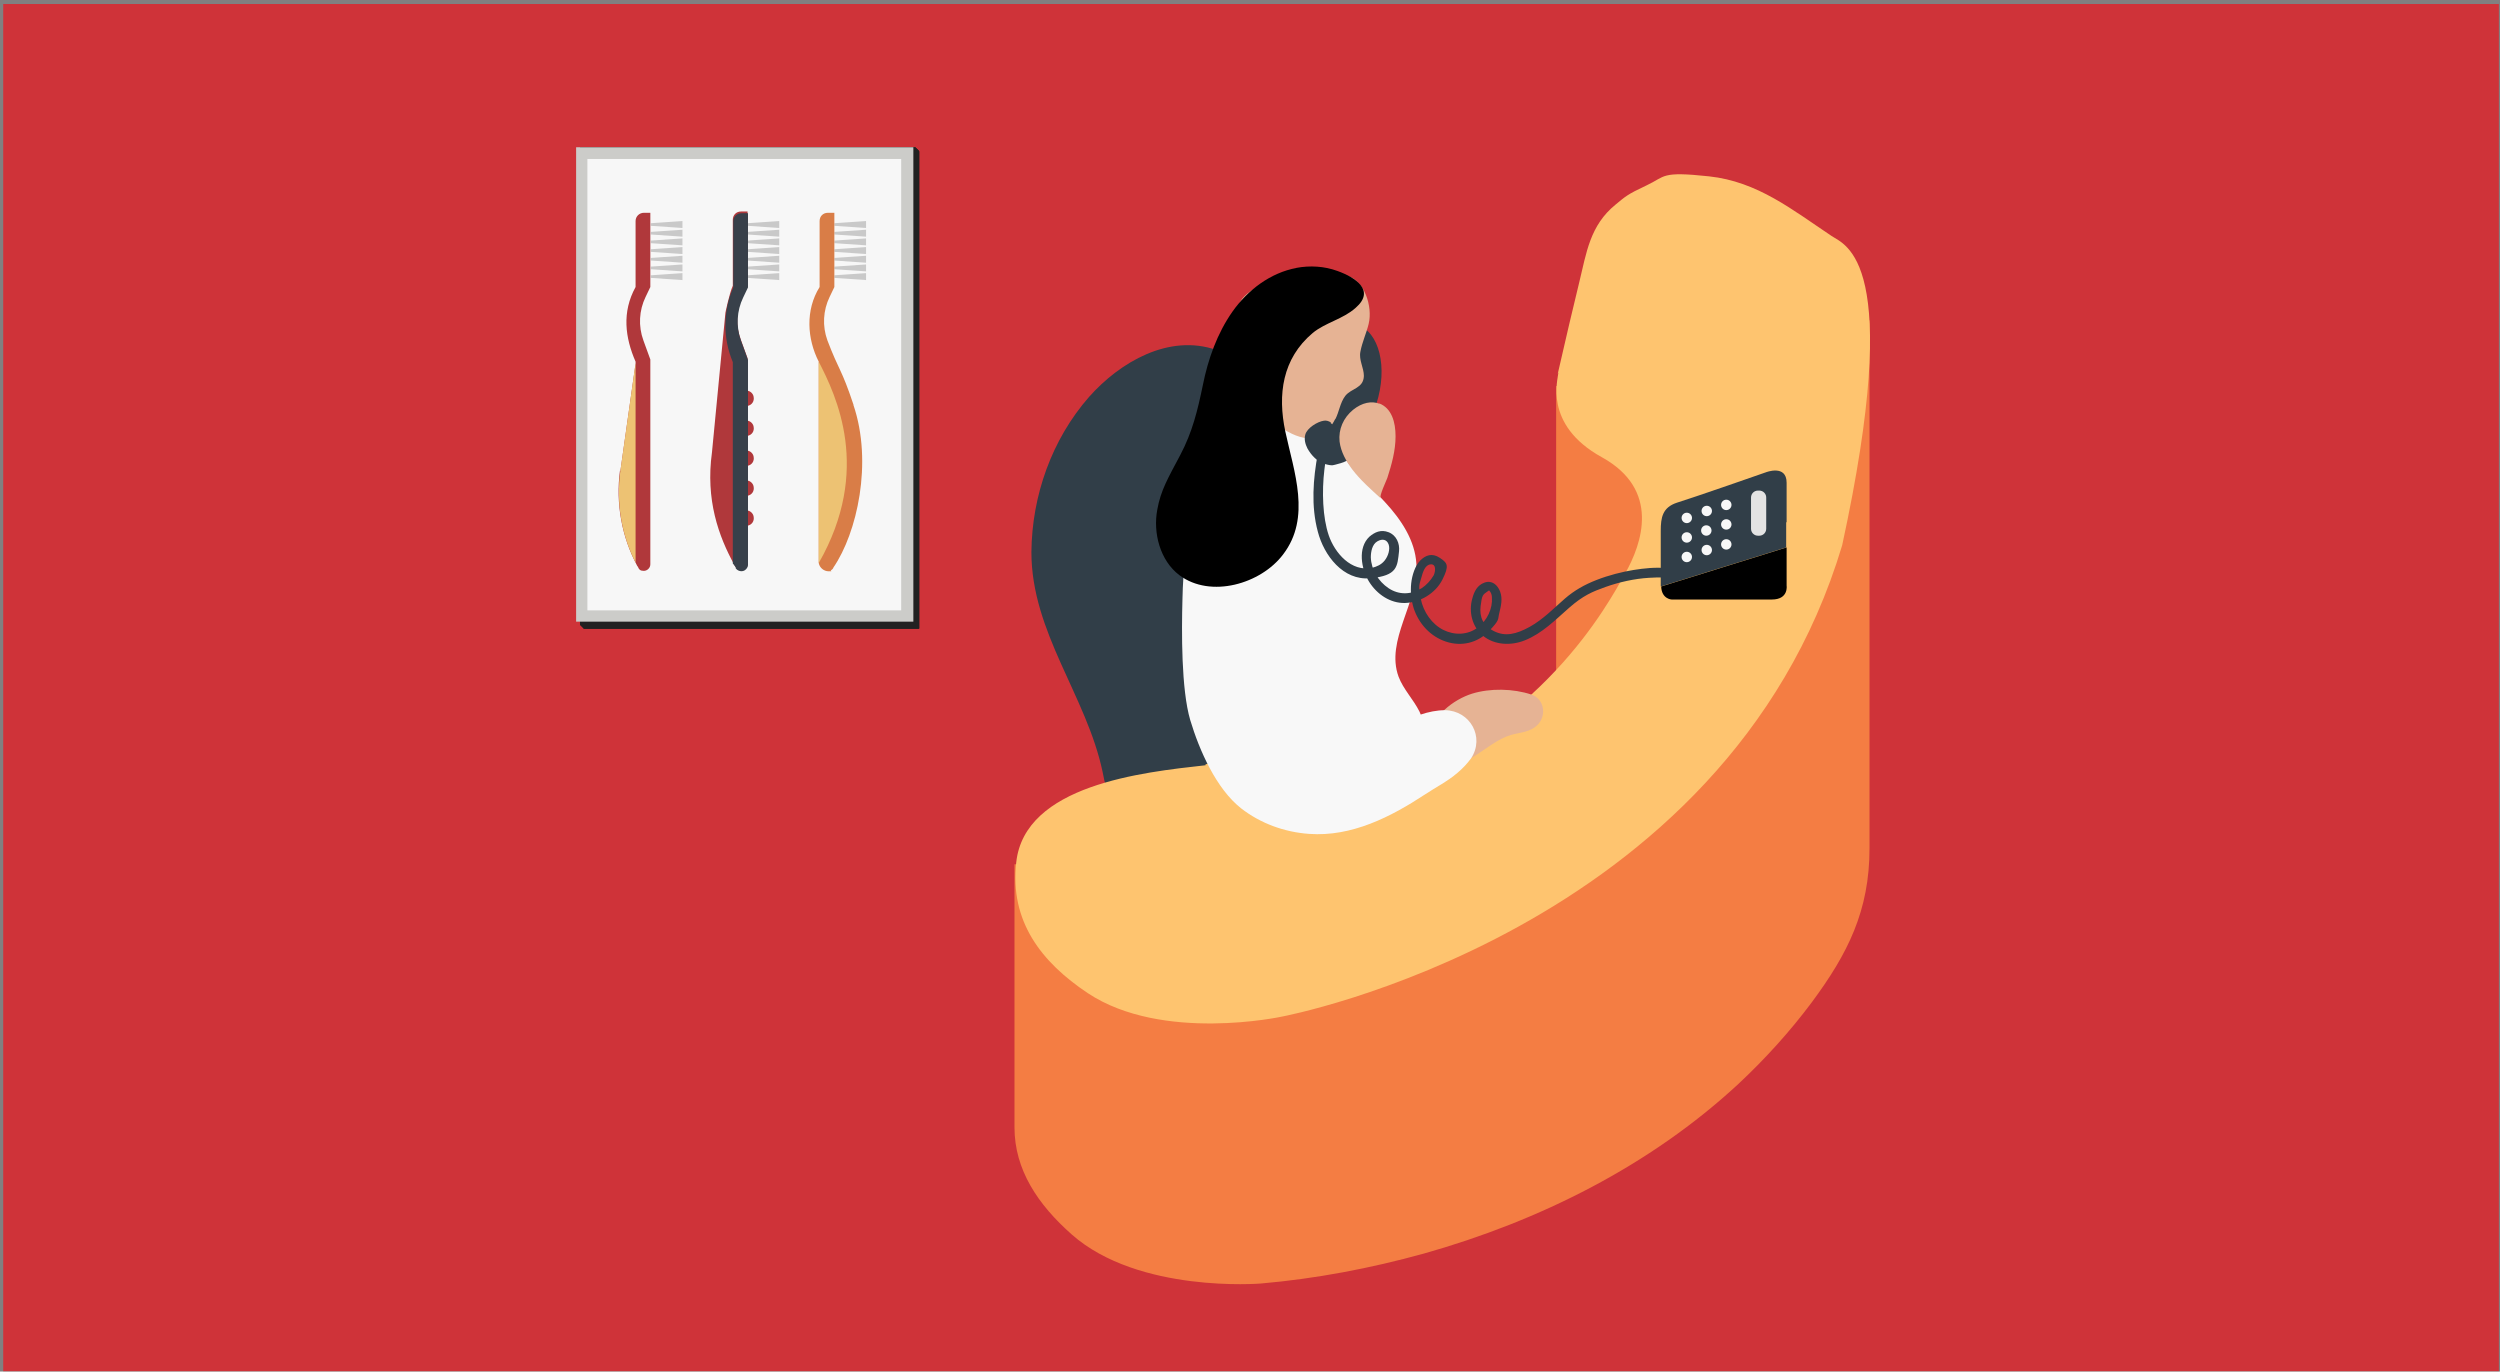
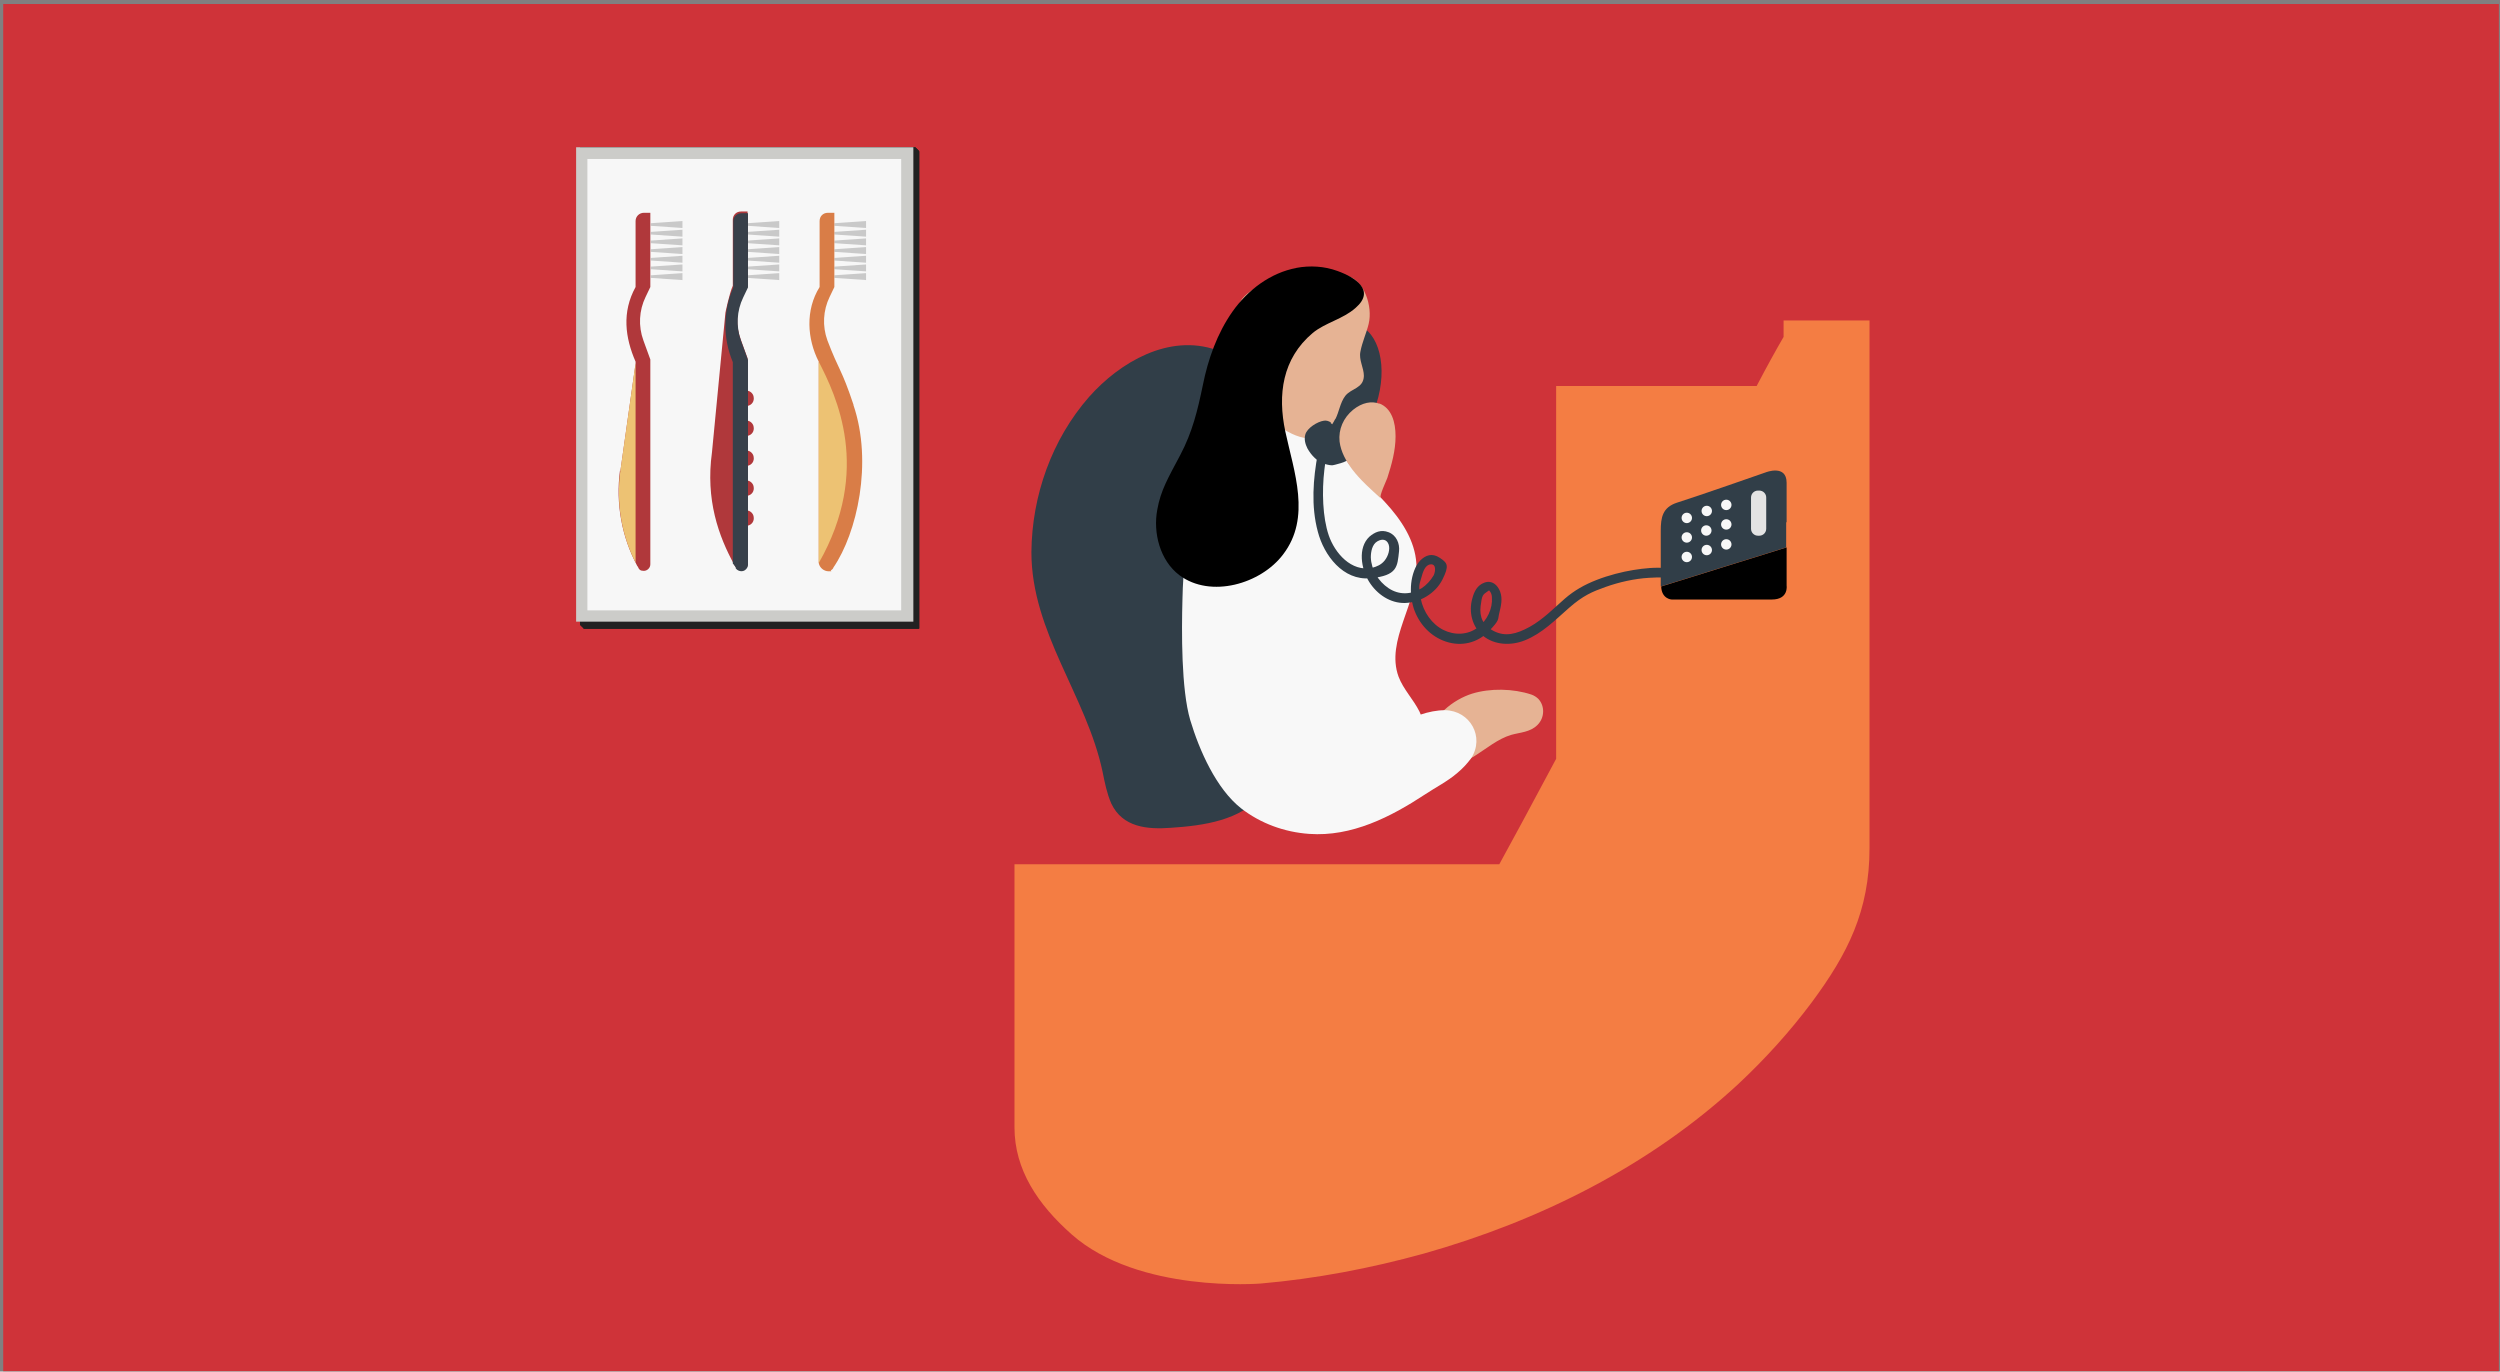
<svg xmlns="http://www.w3.org/2000/svg" width="576" height="316" viewBox="0 0 576 316" fill="none">
  <rect x="0" y="0" width="576" height="316" fill="#808080" stroke="none" />
  <g clip-path="url(#clip0_5815_18094)">
    <path d="M575.737 0.928H0.737V315.928H575.737V0.928Z" fill="#CF3339" />
    <path d="M211.837 34.828H134.537V144.828H211.837V34.828Z" fill="#212121" />
    <path d="M211.737 34.828H134.437V144.828H211.737V34.828Z" fill="#212121" />
    <path d="M211.737 34.828H134.437V144.828H211.737V34.828Z" fill="#212121" />
    <path d="M211.737 34.728H134.437V144.728H211.737V34.728Z" fill="#212121" />
    <path d="M211.637 34.728H134.337V144.728H211.637V34.728Z" fill="#212121" />
    <path d="M211.637 34.628H134.337V144.628H211.637V34.628Z" fill="#212121" />
    <path d="M211.637 34.628H134.337V144.628H211.637V34.628Z" fill="#212121" />
    <path d="M211.537 34.628H134.237V144.628H211.537V34.628Z" fill="#212121" />
-     <path d="M211.537 34.528H134.237V144.528H211.537V34.528Z" fill="#212121" />
    <path d="M211.537 34.528H134.237V144.528H211.537V34.528Z" fill="#212121" />
    <path d="M211.437 34.528H134.137V144.528H211.437V34.528Z" fill="#212121" />
    <path d="M211.437 34.428H134.137V144.428H211.437V34.428Z" fill="#212121" />
    <path d="M211.437 34.428H134.137V144.428H211.437V34.428Z" fill="#212121" />
    <path d="M211.337 34.428H134.037V144.428H211.337V34.428Z" fill="#212121" />
    <path d="M211.337 34.328H134.037V144.328H211.337V34.328Z" fill="#212121" />
    <path d="M211.337 34.328H134.037V144.328H211.337V34.328Z" fill="#212121" />
    <path d="M211.237 34.328H133.937V144.328H211.237V34.328Z" fill="#212121" />
    <path d="M211.237 34.228H133.937V144.228H211.237V34.228Z" fill="#212121" />
    <path d="M211.237 34.228H133.937V144.228H211.237V34.228Z" fill="#212121" />
    <path d="M211.137 34.228H133.837V144.228H211.137V34.228Z" fill="#212121" />
    <path d="M211.137 34.128H133.837V144.128H211.137V34.128Z" fill="#212121" />
    <path d="M211.137 34.128H133.837V144.128H211.137V34.128Z" fill="#212121" />
    <path d="M211.037 34.128H133.737V144.128H211.037V34.128Z" fill="#212121" />
    <path d="M211.037 34.028H133.737V144.028H211.037V34.028Z" fill="#212121" />
    <path d="M211.037 34.028H133.737V144.028H211.037V34.028Z" fill="#212121" />
    <path d="M210.937 34.028H133.637V144.028H210.937V34.028Z" fill="#212121" />
    <path d="M210.937 33.928H133.637V143.928H210.937V33.928Z" fill="#212121" />
    <path d="M210.437 33.928H132.737V143.228H210.437V33.928Z" fill="#CCCCC9" />
    <path d="M207.637 36.628H135.337V140.628H207.637V36.628Z" fill="#F7F7F7" />
    <mask id="mask0_5815_18094" style="mask-type:luminance" maskUnits="userSpaceOnUse" x="132" y="33" width="253" height="219">
      <path d="M384.337 33.928H132.737V251.928H384.337V33.928Z" fill="white" />
    </mask>
    <g mask="url(#mask0_5815_18094)">
      <path d="M172.237 130.028V121.128C173.237 120.928 173.837 120.028 173.637 119.028C173.537 118.328 172.937 117.728 172.237 117.628V114.228C173.237 114.028 173.837 113.128 173.637 112.128C173.537 111.428 172.937 110.828 172.237 110.728V107.328C173.237 107.128 173.837 106.228 173.637 105.228C173.537 104.528 172.937 103.928 172.237 103.828V100.428C173.237 100.228 173.837 99.328 173.637 98.328C173.537 97.628 172.937 97.028 172.237 96.928V93.528C173.237 93.328 173.837 92.428 173.637 91.428C173.537 90.728 172.937 90.128 172.237 90.028V82.528L170.637 78.128C169.437 74.828 169.637 71.228 171.137 68.128L172.237 65.828V48.728H170.737C169.637 48.728 168.837 49.528 168.837 50.628V65.828C168.037 67.628 167.137 72.028 167.137 72.028L164.037 104.228C162.537 115.128 165.537 123.528 169.237 130.228C169.237 130.228 169.337 130.428 169.437 130.528C169.837 131.228 170.837 131.528 171.537 131.128C172.037 130.828 172.337 130.328 172.337 129.828" fill="#B0383B" />
    </g>
    <path d="M172.237 51.328V52.028L179.537 52.528V50.928L172.237 51.428V51.328Z" fill="#C9C9C9" />
    <path d="M172.237 53.328V54.028L179.537 54.528V52.928L172.237 53.428V53.328Z" fill="#C9C9C9" />
    <path d="M172.237 55.328V56.028L179.537 56.528V54.928L172.237 55.428V55.328Z" fill="#C9C9C9" />
    <path d="M172.237 57.328V58.028L179.537 58.528V56.928L172.237 57.428V57.328Z" fill="#C9C9C9" />
    <path d="M172.237 59.328V60.028L179.537 60.528V58.928L172.237 59.428V59.328Z" fill="#C9C9C9" />
    <path d="M172.237 61.328V62.028L179.537 62.528V60.928L172.237 61.428V61.328Z" fill="#C9C9C9" />
    <path d="M172.237 63.328V64.028L179.537 64.528V62.928L172.237 63.428V63.328Z" fill="#C9C9C9" />
    <mask id="mask1_5815_18094" style="mask-type:luminance" maskUnits="userSpaceOnUse" x="132" y="33" width="253" height="219">
      <path d="M384.337 33.928H132.737V251.928H384.337V33.928Z" fill="white" />
    </mask>
    <g mask="url(#mask1_5815_18094)">
      <path d="M169.437 130.828C169.837 131.528 170.837 131.828 171.537 131.428C172.037 131.128 172.337 130.628 172.337 130.128V82.928L170.737 78.528C169.537 75.228 169.737 71.628 171.237 68.528L172.337 66.228V49.128H170.837C169.737 49.128 168.937 49.928 168.937 51.028V66.228C166.537 71.728 166.537 77.928 168.837 83.428V129.828C169.137 130.128 169.237 130.328 169.437 130.628C169.437 130.728 169.537 130.828 169.637 130.928" fill="#38404A" />
    </g>
    <path d="M149.937 51.328V52.028L157.237 52.528V50.928L149.937 51.428V51.328Z" fill="#C9C9C9" />
    <path d="M149.937 53.328V54.028L157.237 54.528V52.928L149.937 53.428V53.328Z" fill="#C9C9C9" />
    <path d="M149.937 55.328V56.028L157.237 56.528V54.928L149.937 55.428V55.328Z" fill="#C9C9C9" />
    <path d="M149.937 57.328V58.028L157.237 58.528V56.928L149.937 57.428V57.328Z" fill="#C9C9C9" />
    <path d="M149.937 59.328V60.028L157.237 60.528V58.928L149.937 59.428V59.328Z" fill="#C9C9C9" />
    <path d="M149.937 61.328V62.028L157.237 62.528V60.928L149.937 61.428V61.328Z" fill="#C9C9C9" />
    <path d="M149.937 63.328V64.028L157.237 64.528V62.928L149.937 63.428V63.328Z" fill="#C9C9C9" />
    <mask id="mask2_5815_18094" style="mask-type:luminance" maskUnits="userSpaceOnUse" x="132" y="33" width="253" height="219">
      <path d="M384.337 33.928H132.737V251.928H384.337V33.928Z" fill="white" />
    </mask>
    <g mask="url(#mask2_5815_18094)">
      <path d="M142.937 108.528L146.437 83.728V83.328C144.037 77.828 143.237 71.928 146.437 66.128V50.928C146.437 49.828 147.337 49.028 148.337 49.028H149.837V66.128L148.737 68.428C147.237 71.528 147.037 75.128 148.237 78.428L149.837 82.828V130.028C149.837 130.828 149.137 131.528 148.337 131.528C147.537 131.528 147.237 131.228 147.037 130.728C147.037 130.628 146.937 130.528 146.837 130.428C143.237 123.728 141.837 116.028 142.837 108.428" fill="#B0383B" />
      <path d="M146.437 83.628L142.937 108.428C141.937 115.728 143.137 123.128 146.437 129.628V83.528V83.628Z" fill="#EDC273" />
    </g>
    <path d="M192.237 51.328V52.028L199.537 52.528V50.928L192.237 51.428V51.328Z" fill="#C9C9C9" />
    <path d="M192.237 53.328V54.028L199.537 54.528V52.928L192.237 53.428V53.328Z" fill="#C9C9C9" />
    <path d="M192.237 55.328V56.028L199.537 56.528V54.928L192.237 55.428V55.328Z" fill="#C9C9C9" />
    <path d="M192.237 57.328V58.028L199.537 58.528V56.928L192.237 57.428V57.328Z" fill="#C9C9C9" />
    <path d="M192.237 59.328V60.028L199.537 60.528V58.928L192.237 59.428V59.328Z" fill="#C9C9C9" />
    <path d="M192.237 61.328V62.028L199.537 62.528V60.928L192.237 61.428V61.328Z" fill="#C9C9C9" />
    <path d="M192.237 63.328V64.028L199.537 64.528V62.928L192.237 63.428V63.328Z" fill="#C9C9C9" />
    <mask id="mask3_5815_18094" style="mask-type:luminance" maskUnits="userSpaceOnUse" x="132" y="33" width="253" height="219">
      <path d="M384.337 33.928H132.737V251.928H384.337V33.928Z" fill="white" />
    </mask>
    <g mask="url(#mask3_5815_18094)">
      <path d="M196.637 93.228C193.837 84.828 193.337 85.528 190.637 78.428C189.437 75.128 189.637 71.528 191.137 68.428L192.237 66.128V49.028H190.737C189.637 49.028 188.837 49.828 188.837 50.928V66.128C185.537 71.428 185.937 78.028 188.637 83.328V129.728C188.837 130.828 189.837 131.628 190.937 131.628C192.037 131.628 191.337 131.628 191.437 131.428C191.737 131.228 191.937 131.028 192.037 130.728C197.437 122.828 201.137 106.628 196.637 93.328" fill="#D97D47" />
      <path d="M188.637 83.328V129.728C200.937 108.228 192.637 91.128 188.637 83.328Z" fill="#EDC273" />
    </g>
    <path d="M410.937 73.728V77.628C409.137 80.728 407.037 84.528 404.737 88.928H358.537V174.828C352.837 185.528 348.137 194.228 345.437 199.128H233.737V259.728C233.737 269.528 239.137 277.528 246.937 284.428C262.337 298.028 290.337 295.728 290.437 295.728C303.137 294.628 315.737 292.228 328.037 288.828C354.637 281.328 380.137 268.628 400.537 249.728C406.737 243.928 412.437 237.628 417.437 230.928C425.737 219.728 430.737 209.828 430.737 195.428V73.828H410.937V73.728Z" fill="#F47D43" />
    <path d="M295.337 93.528C291.737 87.628 286.837 82.928 280.237 80.628C269.337 76.828 258.037 83.428 250.937 91.428C242.337 101.228 237.737 114.228 237.637 127.228C237.637 145.728 250.337 160.328 254.037 177.828C254.537 180.328 255.037 182.828 256.037 185.128C258.637 190.628 264.337 191.128 269.737 190.728C277.337 190.228 285.837 189.028 290.737 183.128C293.637 179.728 294.837 175.328 295.937 171.028C299.337 158.228 302.637 145.228 303.337 132.028C303.937 120.428 302.037 104.828 295.237 93.528H295.337Z" fill="#313E48" />
-     <path d="M277.637 176.328C263.237 177.928 236.037 180.828 234.137 198.728C232.637 212.228 239.837 221.628 250.637 228.828C267.837 240.228 295.337 234.228 295.337 234.228C295.337 234.228 397.637 215.128 424.437 125.628C438.737 59.728 425.137 56.528 421.937 54.328C412.937 48.328 404.937 41.828 393.737 40.628C382.537 39.428 383.837 40.628 379.337 42.728C374.837 44.828 374.437 45.328 372.237 47.128C366.337 51.928 365.537 58.128 363.837 65.128C362.337 71.328 360.837 77.628 359.437 83.828C358.037 90.028 359.037 85.228 359.037 85.928C359.037 87.128 355.437 97.828 369.037 105.328C382.637 112.828 378.337 125.228 374.437 132.128C370.537 139.028 355.237 168.228 315.637 182.028C293.237 188.328 283.337 173.628 277.737 176.128V176.328H277.637Z" fill="#FEC46F" />
    <path d="M317.135 93.003C319.807 84.58 317.79 76.425 312.631 74.789C307.472 73.152 301.124 78.654 298.452 87.077C295.78 95.499 297.796 103.654 302.956 105.291C308.115 106.927 314.463 101.426 317.135 93.003Z" fill="#313E48" />
    <path d="M354.437 161.028C354.037 160.628 353.437 160.228 352.837 160.028C348.637 158.628 343.337 158.528 339.137 159.828C335.037 161.128 329.637 164.928 329.037 170.628C328.837 172.728 329.337 175.028 331.037 175.928C333.637 177.428 337.437 175.628 339.837 174.128C342.537 172.428 345.137 170.228 348.137 169.328C350.237 168.728 352.537 168.728 354.237 167.028C355.937 165.328 355.937 162.628 354.437 161.028Z" fill="#E6B394" />
    <path d="M332.937 163.628C331.037 163.628 329.137 164.028 327.337 164.628C327.237 164.428 327.137 164.128 327.037 163.928C325.637 161.128 323.337 158.828 322.237 155.928C319.137 147.528 326.837 138.828 326.337 129.928C326.037 124.528 322.837 119.728 319.137 115.728C315.537 111.728 311.337 108.228 308.437 103.628C307.237 101.628 306.137 99.428 304.337 98.128C301.937 96.428 298.637 96.428 295.937 97.528C295.137 97.828 294.437 98.228 293.637 98.628C290.237 100.128 287.237 102.528 284.737 105.328C275.137 116.228 272.737 123.528 272.437 138.128C272.237 145.428 272.137 158.828 274.237 165.928C276.337 172.928 280.237 181.728 285.937 186.228C290.437 189.728 295.937 191.728 301.637 192.128C311.437 192.828 320.437 188.228 328.337 183.028C330.737 181.428 333.537 180.028 335.837 178.028C337.037 177.028 338.037 175.928 338.937 174.728C342.137 169.828 338.737 163.728 332.937 163.628Z" fill="#F8F8F8" />
    <path d="M307.637 96.628C308.537 94.928 308.737 92.828 309.937 91.228C311.337 89.428 314.137 89.528 314.237 86.628C314.237 84.728 313.037 82.928 313.437 81.028C313.837 78.828 314.837 76.728 315.337 74.628C316.337 70.528 314.237 64.528 310.537 63.628C300.237 61.228 297.437 61.828 290.337 65.728C283.237 69.628 286.237 71.228 285.137 74.428C282.937 80.828 283.937 86.928 287.737 91.828C289.637 94.228 291.837 96.228 294.237 97.928C298.637 100.928 304.137 103.528 307.637 96.528V96.628Z" fill="#E6B394" />
    <path d="M298.737 61.728C292.737 62.828 287.437 66.828 283.937 71.828C280.437 76.828 278.337 82.728 277.137 88.728C275.937 94.528 274.737 99.528 271.937 104.828C269.137 110.128 267.437 112.928 266.637 117.428C265.637 122.728 267.237 129.128 271.737 132.528C278.937 137.928 290.537 134.528 295.637 127.728C302.137 119.228 298.137 108.728 296.137 99.428C294.337 90.928 295.437 82.628 302.437 76.728C305.337 74.328 309.437 73.528 312.337 70.928C316.937 66.928 312.337 63.928 308.137 62.428C305.137 61.328 301.837 61.128 298.637 61.728H298.737Z" fill="black" />
    <path d="M306.637 97.328C306.137 97.028 305.637 96.828 305.037 96.928C303.537 97.128 301.137 98.628 300.737 100.128C300.437 101.228 300.737 102.328 301.237 103.328C302.137 104.928 303.537 106.428 305.337 106.928C307.137 107.428 307.237 107.128 308.137 106.928C309.037 106.728 310.637 106.128 310.537 105.928C310.537 105.928 308.237 102.328 308.037 100.228C308.037 99.228 307.437 98.028 306.537 97.428H306.637V97.328Z" fill="#313E48" />
    <path d="M317.837 93.028C316.037 92.328 313.837 92.728 311.737 94.428C309.537 96.228 308.337 98.928 308.637 101.728C308.937 104.128 310.137 106.228 311.537 108.128C313.437 110.628 315.837 112.728 318.137 114.828C317.637 114.428 319.437 110.728 319.637 110.128C320.637 107.028 321.537 103.828 321.537 100.528C321.537 97.228 320.637 94.028 317.737 92.928H317.837V93.028Z" fill="#E6B394" />
    <path d="M303.637 104.428C302.537 110.328 302.037 116.628 303.637 122.528C305.037 127.928 309.437 133.828 315.737 133.228C322.037 132.628 321.937 130.528 322.337 127.028C322.537 125.228 321.737 123.328 319.937 122.628C318.137 121.928 316.737 122.628 315.537 123.628C312.737 126.228 313.637 131.128 315.437 134.028C317.237 136.928 320.337 139.028 323.737 138.928C327.137 138.828 330.737 136.728 332.337 133.528C333.937 130.328 333.537 129.728 331.737 128.528C329.937 127.328 328.437 127.928 327.237 129.128C326.037 130.328 325.337 132.528 325.137 134.428C324.937 136.328 325.137 138.328 325.737 140.228C326.937 143.728 329.537 146.628 333.137 147.828C336.737 149.028 340.437 148.128 343.037 145.428C345.637 142.728 345.037 142.828 345.437 141.228C345.837 139.628 346.237 137.928 345.637 136.328C345.037 134.728 343.737 133.628 342.037 134.228C340.337 134.828 339.637 136.328 339.237 137.828C338.337 140.928 339.137 144.428 341.737 146.528C344.337 148.628 348.137 148.828 351.337 147.528C355.337 145.928 358.337 142.828 361.537 140.028C364.737 137.228 366.837 136.328 369.937 135.228C373.037 134.128 376.537 133.328 379.937 133.128C383.337 132.928 382.737 133.128 384.137 133.128C385.537 133.128 385.237 132.628 385.237 132.028C385.237 131.428 384.737 131.028 384.137 130.928C381.537 130.628 378.837 130.928 376.337 131.328C373.837 131.728 370.637 132.528 367.837 133.628C365.037 134.728 362.737 136.028 360.537 137.928C358.337 139.828 355.537 142.728 352.437 144.428C349.337 146.128 346.837 146.728 344.237 145.428C341.637 144.128 340.837 142.128 341.137 139.628C341.437 137.128 341.637 137.028 342.637 136.328C343.637 135.628 342.937 136.128 343.137 136.128C343.537 136.428 343.737 137.128 343.737 137.628C343.937 140.228 342.637 142.928 340.537 144.528C338.237 146.328 335.137 146.428 332.537 145.128C329.937 143.828 327.937 141.028 327.337 137.928C326.737 134.828 327.037 134.728 327.437 133.228C327.837 131.728 328.337 130.128 329.637 130.028C330.937 129.928 330.737 131.628 330.337 132.528C329.637 133.728 328.637 134.828 327.537 135.528C325.137 137.028 322.337 137.128 319.937 135.528C317.537 133.928 315.937 131.228 315.837 128.428C315.837 127.128 316.137 125.428 317.337 124.728C318.537 124.028 319.537 124.328 319.937 125.428C320.337 126.528 319.837 128.128 319.037 129.128C318.237 130.128 317.237 130.528 316.137 130.828C311.337 131.828 307.537 127.428 306.137 123.328C304.737 119.228 304.537 113.228 305.137 108.228C305.737 103.228 305.437 106.028 305.637 104.928C305.837 103.828 303.837 103.028 303.537 104.328L303.637 104.428Z" fill="#313E48" />
    <path d="M411.637 120.328V111.228C411.637 106.928 406.837 108.828 406.837 108.828C406.837 108.828 390.837 114.428 386.337 115.828C383.037 116.928 382.637 119.228 382.637 122.328V134.928C382.637 139.128 382.637 135.128 382.637 135.128L411.537 126.128V120.328H411.637Z" fill="#313E48" />
    <path d="M385.137 138.128H408.237C412.137 138.128 411.637 134.928 411.637 134.928V126.128L382.737 135.128C382.837 138.028 385.137 138.128 385.137 138.128Z" fill="black" />
    <path d="M397.737 117.528C398.399 117.528 398.937 116.991 398.937 116.328C398.937 115.665 398.399 115.128 397.737 115.128C397.074 115.128 396.537 115.665 396.537 116.328C396.537 116.991 397.074 117.528 397.737 117.528Z" fill="#F8F8F8" />
    <path d="M393.237 118.928C393.899 118.928 394.437 118.391 394.437 117.728C394.437 117.065 393.899 116.528 393.237 116.528C392.574 116.528 392.037 117.065 392.037 117.728C392.037 118.391 392.574 118.928 393.237 118.928Z" fill="#F8F8F8" />
    <path d="M388.637 120.528C389.299 120.528 389.837 119.991 389.837 119.328C389.837 118.665 389.299 118.128 388.637 118.128C387.974 118.128 387.437 118.665 387.437 119.328C387.437 119.991 387.974 120.528 388.637 120.528Z" fill="#F8F8F8" />
    <path d="M397.737 122.028C398.399 122.028 398.937 121.491 398.937 120.828C398.937 120.165 398.399 119.628 397.737 119.628C397.074 119.628 396.537 120.165 396.537 120.828C396.537 121.491 397.074 122.028 397.737 122.028Z" fill="#F8F8F8" />
    <path d="M393.137 123.428C393.799 123.428 394.337 122.891 394.337 122.228C394.337 121.565 393.799 121.028 393.137 121.028C392.474 121.028 391.937 121.565 391.937 122.228C391.937 122.891 392.474 123.428 393.137 123.428Z" fill="#F8F8F8" />
    <path d="M388.637 125.028C389.299 125.028 389.837 124.491 389.837 123.828C389.837 123.165 389.299 122.628 388.637 122.628C387.974 122.628 387.437 123.165 387.437 123.828C387.437 124.491 387.974 125.028 388.637 125.028Z" fill="#F8F8F8" />
    <path d="M397.737 126.628C398.399 126.628 398.937 126.091 398.937 125.428C398.937 124.765 398.399 124.228 397.737 124.228C397.074 124.228 396.537 124.765 396.537 125.428C396.537 126.091 397.074 126.628 397.737 126.628Z" fill="#F8F8F8" />
    <path d="M393.237 127.928C393.899 127.928 394.437 127.391 394.437 126.728C394.437 126.065 393.899 125.528 393.237 125.528C392.574 125.528 392.037 126.065 392.037 126.728C392.037 127.391 392.574 127.928 393.237 127.928Z" fill="#F8F8F8" />
    <path d="M388.637 129.528C389.299 129.528 389.837 128.991 389.837 128.328C389.837 127.665 389.299 127.128 388.637 127.128C387.974 127.128 387.437 127.665 387.437 128.328C387.437 128.991 387.974 129.528 388.637 129.528Z" fill="#F8F8F8" />
    <path d="M405.337 113.028H405.036C404.153 113.028 403.437 113.745 403.437 114.628V121.828C403.437 122.712 404.153 123.428 405.036 123.428H405.337C406.22 123.428 406.937 122.712 406.937 121.828V114.628C406.937 113.745 406.22 113.028 405.337 113.028Z" fill="#E3E3E3" />
  </g>
  <defs>
    <clipPath id="clip0_5815_18094">
      <rect width="575" height="315" fill="white" transform="translate(0.737 0.928)" />
    </clipPath>
  </defs>
</svg>